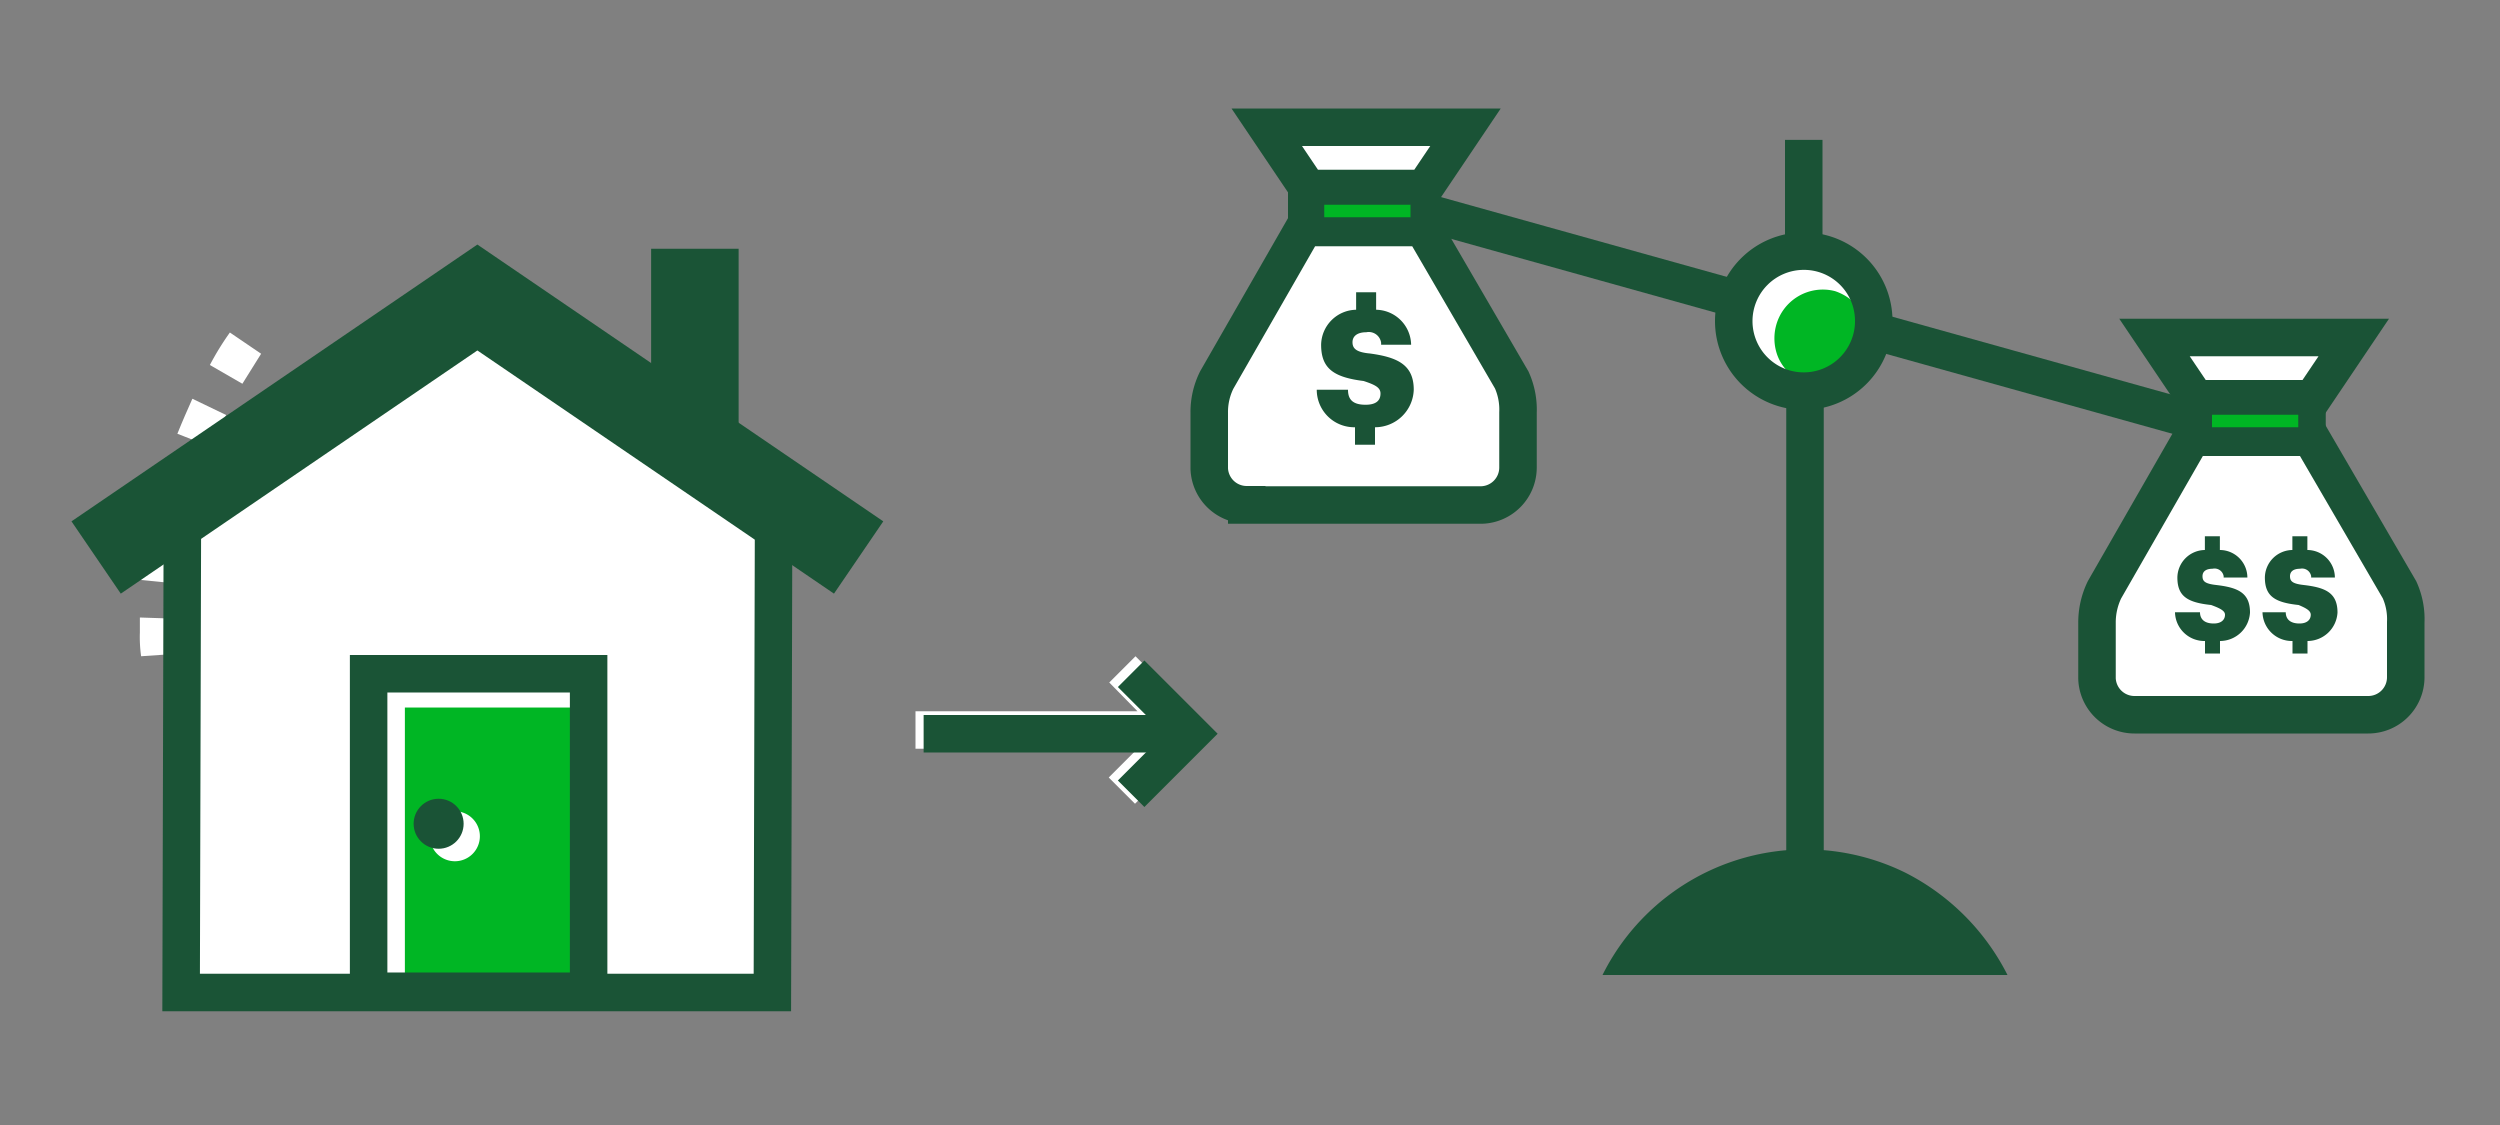
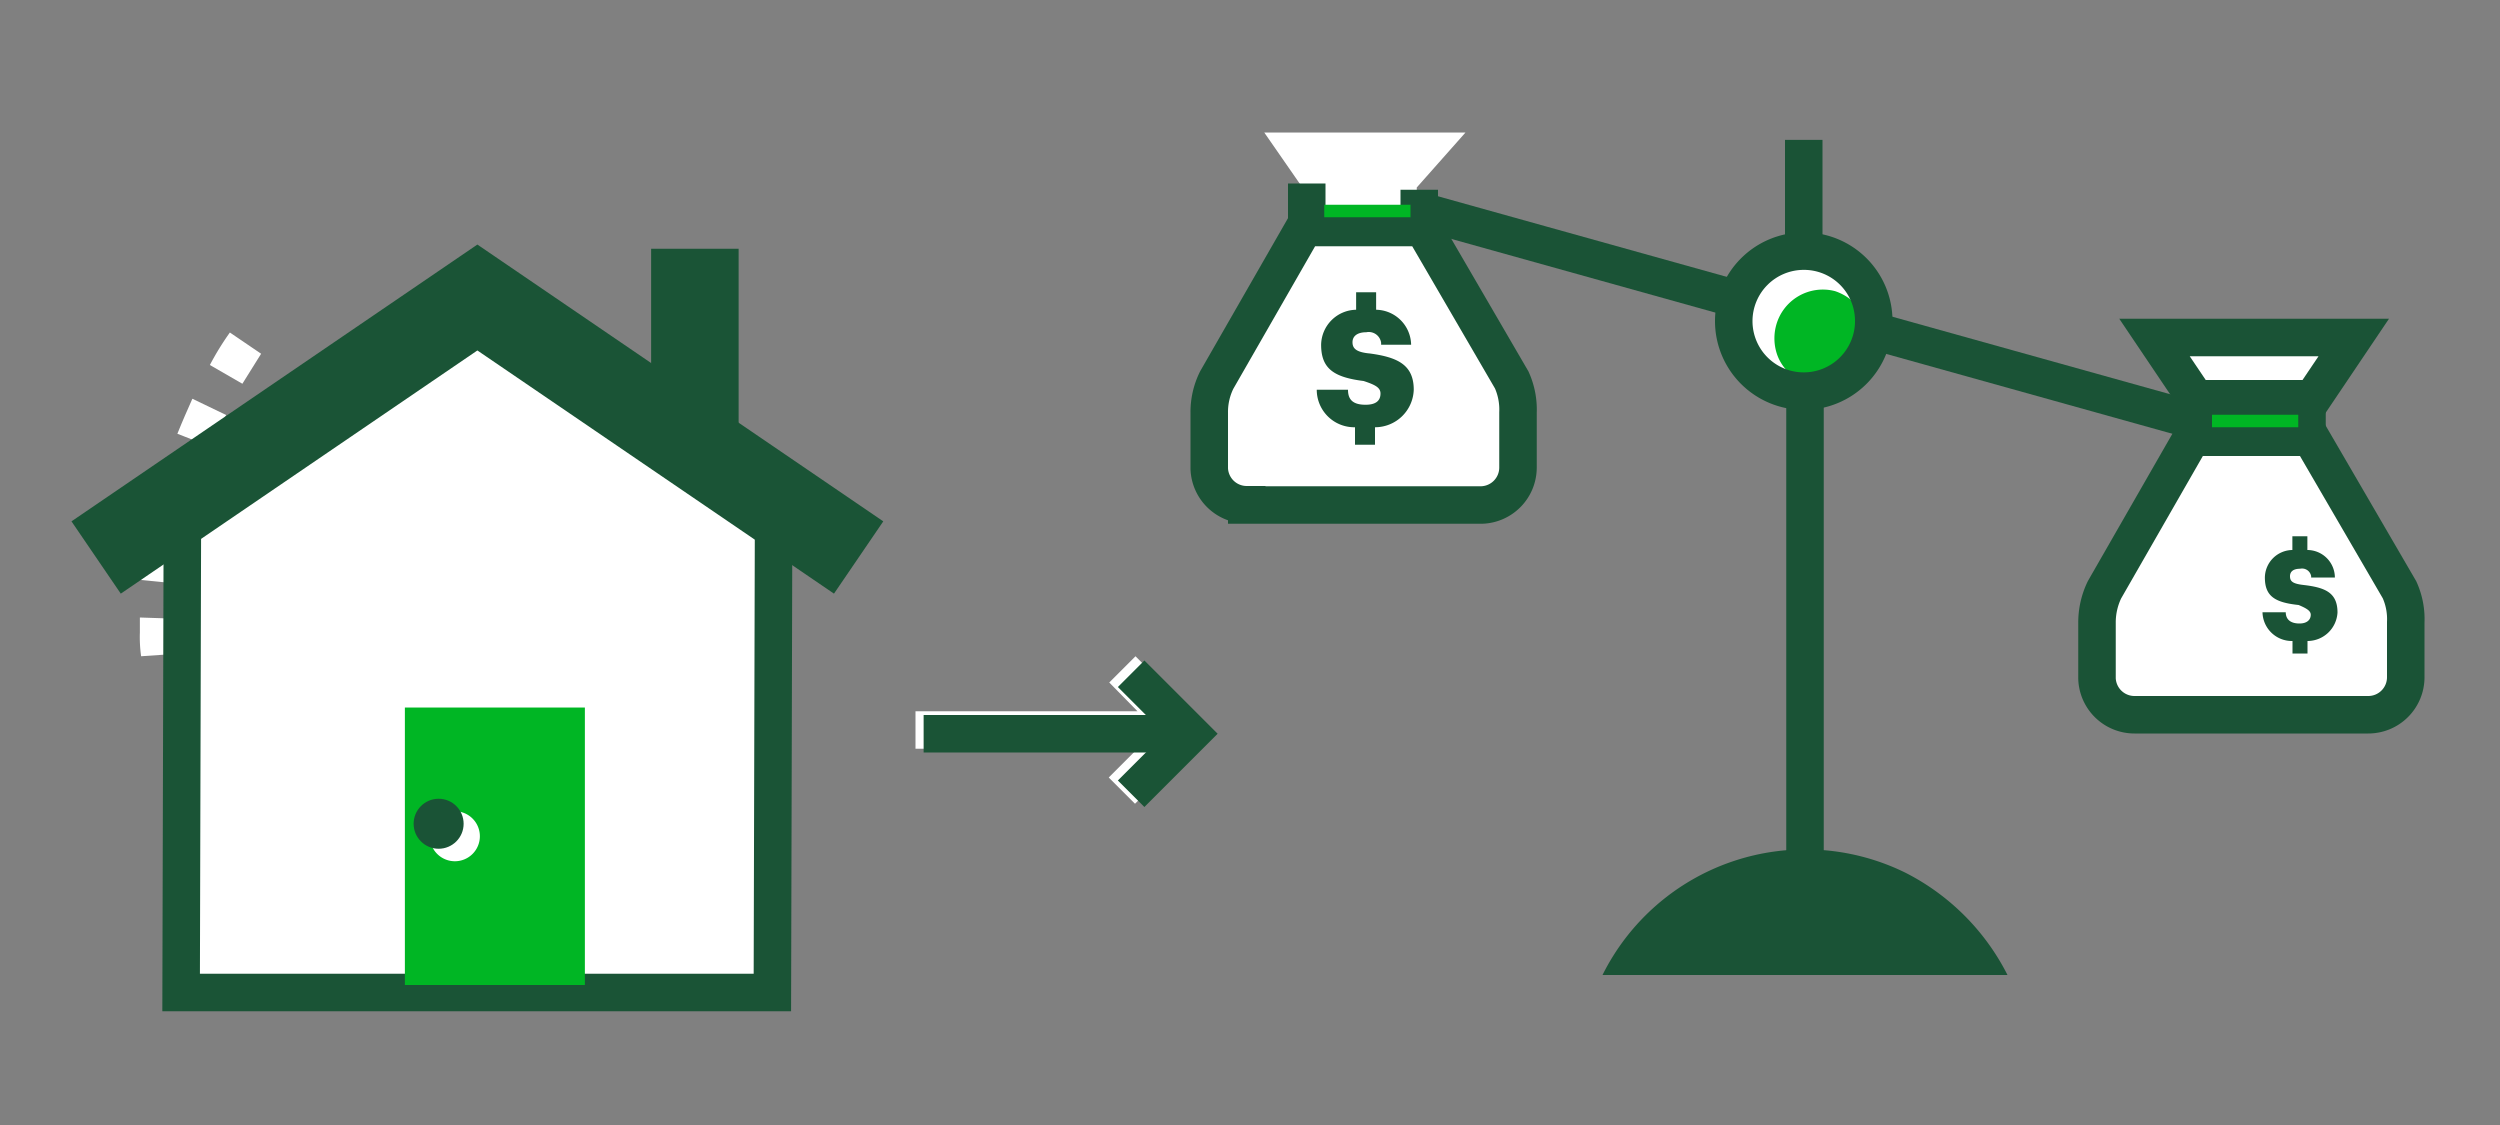
<svg xmlns="http://www.w3.org/2000/svg" id="Layer_1" data-name="Layer 1" viewBox="0 0 200 90">
  <rect x="0" y="0" width="200" height="90" fill="#808080" stroke="none" />
  <defs>
    <style>.cls-1{fill:#fff;}.cls-2{fill:#1a5336;}.cls-3,.cls-5,.cls-6{fill:none;stroke-miterlimit:10;}.cls-3{stroke:#1a5336;}.cls-3,.cls-5{stroke-width:3px;}.cls-4{fill:#00b624;}.cls-5,.cls-6{stroke:#1a5436;}.cls-6{stroke-width:7px;}</style>
  </defs>
  <g id="SBLoanComparison_smp_200x90" data-name="SBLoanComparison smp 200x90">
    <g id="Group_670" data-name="Group 670">
      <g id="FLT_ART_WORKS" data-name="FLT ART WORKS">
        <ellipse id="Ellipse_36" data-name="Ellipse 36" class="cls-1" cx="144.4" cy="25.69" rx="5.3" ry="4.7" />
        <path id="Path_1835" data-name="Path 1835" class="cls-2" d="M128.2,78a18.13,18.13,0,0,1,24.2-8.2,18.58,18.58,0,0,1,8.2,8.2Z" />
        <line id="Line_168" data-name="Line 168" class="cls-3" x1="144.4" y1="72.29" x2="144.4" y2="31.29" />
        <path id="Path_1836" data-name="Path 1836" class="cls-4" d="M146.8,23.29a3.87,3.87,0,0,0-4.72,2.78,4,4,0,0,0,0,2,3.62,3.62,0,0,0,2.6,2.6,3.79,3.79,0,0,0,4.68-2.62.24.24,0,0,0,0-.08,3.75,3.75,0,0,0,0-2.1A4,4,0,0,0,146.8,23.29Z" />
        <line id="Line_169" data-name="Line 169" class="cls-3" x1="144.3" y1="20.09" x2="144.3" y2="11.19" />
        <path id="Path_1837" data-name="Path 1837" class="cls-3" d="M149.9,25.69a5.6,5.6,0,1,1-5.6-5.6h0a5.58,5.58,0,0,1,5.6,5.58Z" />
        <line id="Line_170" data-name="Line 170" class="cls-3" x1="150.3" y1="26.59" x2="176.1" y2="33.79" />
        <line id="Line_171" data-name="Line 171" class="cls-3" x1="113" y1="16.69" x2="138.8" y2="23.89" />
      </g>
      <g id="Group_668" data-name="Group 668">
        <g id="FLT_ART_WORKS-2" data-name="FLT ART WORKS">
          <path id="Path_1838" data-name="Path 1838" class="cls-1" d="M191.66,46.08l-7.3-10.9v-3.4l3.9-4.4h-16.1l3.4,4.9-.5,2.4L168.66,46l-.1.1a9.53,9.53,0,0,0-.5,2.8V53a3.87,3.87,0,0,0,3.7,3.9h16.7a3.74,3.74,0,0,0,3.71-3.77.53.53,0,0,0,0-.13v-4.1A5.51,5.51,0,0,0,191.66,46.08Z" />
-           <path id="Path_1839" data-name="Path 1839" class="cls-2" d="M178,49.18c0,.4-.3.7-.9.7-.8,0-1.1-.4-1.1-.9h-2a2.35,2.35,0,0,0,2.4,2.3h0v1h1.2v-1A2.41,2.41,0,0,0,180,49c0-1.6-1-2-2.7-2.2-.9-.1-1.1-.3-1.1-.7s.3-.6.8-.6a.74.74,0,0,1,.89.58.49.49,0,0,1,0,.12h1.9a2.21,2.21,0,0,0-2.2-2.2v-1.1h-1.2V44a2.23,2.23,0,0,0-2.2,2.2c0,1.5.8,2,2.7,2.2C177.66,48.68,178,48.88,178,49.18Z" />
          <line id="Line_172" data-name="Line 172" class="cls-3" x1="175.56" y1="35.08" x2="175.56" y2="31.48" />
          <line id="Line_173" data-name="Line 173" class="cls-3" x1="184.56" y1="31.98" x2="184.56" y2="35.18" />
          <path id="Path_1840" data-name="Path 1840" class="cls-3" d="M172.36,27l3.3,4.9H185l3.3-4.9Z" />
          <path id="Path_1841" data-name="Path 1841" class="cls-3" d="M170.76,57.18a3,3,0,0,1-3-2.89v-.11h0v-4.4a6,6,0,0,1,.6-2.6l7-12.2h9.5l7.1,12.2a5.67,5.67,0,0,1,.5,2.6v4.4a3,3,0,0,1-3,3Z" />
          <path id="Path_1842" data-name="Path 1842" class="cls-2" d="M184.86,49.18c0,.4-.3.7-.9.7-.8,0-1.1-.4-1.1-.9H181a2.35,2.35,0,0,0,2.4,2.3h0v1h1.2v-1A2.41,2.41,0,0,0,187,49c0-1.6-1-2-2.7-2.2-.9-.1-1.1-.3-1.1-.7s.3-.6.8-.6a.74.74,0,0,1,.89.58.49.49,0,0,1,0,.12h1.9a2.21,2.21,0,0,0-2.2-2.2v-1.1h-1.2V44a2.23,2.23,0,0,0-2.2,2.2c0,1.5.8,2,2.7,2.2C184.56,48.68,184.86,48.88,184.86,49.18Z" />
        </g>
        <rect id="Rectangle_316" data-name="Rectangle 316" class="cls-4" x="176.96" y="33.18" width="6.9" height="1" />
      </g>
      <g id="Group_669" data-name="Group 669">
        <g id="FLT_ART_WORKS-3" data-name="FLT ART WORKS">
          <path id="Path_1843" data-name="Path 1843" class="cls-1" d="M120.64,29.28l-7.3-10.9V15l3.9-4.4h-16.1l3.4,4.9-.5,2.4-6.4,11.3-.1.1a9.16,9.16,0,0,0-.5,2.8v4.1a3.87,3.87,0,0,0,3.7,3.9h16.7a3.74,3.74,0,0,0,3.7-3.78V32.08A5.4,5.4,0,0,0,120.64,29.28Z" />
          <path id="Path_1844" data-name="Path 1844" class="cls-2" d="M110.44,31.48q0,.9-1.2.9c-1.1,0-1.4-.5-1.4-1.2h-2.5a3,3,0,0,0,3.06,3h0v1.4H110v-1.4a3.1,3.1,0,0,0,3.1-3c0-2-1.3-2.6-3.5-2.9-1.1-.1-1.4-.4-1.4-.9s.4-.8,1.1-.8a1,1,0,0,1,1.19.84s0,0,0,.06h0v.1h2.4a2.85,2.85,0,0,0-2.8-2.8v-1.4h-1.6v1.4a2.85,2.85,0,0,0-2.8,2.8c0,1.9,1,2.6,3.4,2.9C110,30.78,110.44,31,110.44,31.48Z" />
          <line id="Line_174" data-name="Line 174" class="cls-3" x1="104.54" y1="18.28" x2="104.54" y2="14.68" />
          <line id="Line_175" data-name="Line 175" class="cls-3" x1="113.54" y1="15.18" x2="113.54" y2="18.38" />
-           <path id="Path_1845" data-name="Path 1845" class="cls-3" d="M101.34,10.18l3.3,4.9h9.3l3.3-4.9Z" />
          <path id="Path_1846" data-name="Path 1846" class="cls-3" d="M99.74,40.38a3,3,0,0,1-3-2.89v-.11h0V33a5.73,5.73,0,0,1,.6-2.6l7-12.2h9.5l7.1,12.2a5.78,5.78,0,0,1,.5,2.6v4.4a3,3,0,0,1-2.89,3H99.74Z" />
        </g>
        <rect id="Rectangle_317" data-name="Rectangle 317" class="cls-4" x="105.94" y="16.38" width="6.9" height="1" />
      </g>
    </g>
  </g>
  <g id="payMortgage_smp_200x90_tcm371-322768" data-name="payMortgage smp 200x90 tcm371-322768">
    <path id="Path_2299" data-name="Path 2299" class="cls-1" d="M14.69,43.9l-3-.5c-.2,1-.3,2-.4,3l3,.3C14.39,45.8,14.59,44.8,14.69,43.9Z" />
    <path id="Path_2300" data-name="Path 2300" class="cls-1" d="M16.09,38.4l-2.9-.9c-.3,1-.6,1.9-.8,2.9l2.9.7A27.9,27.9,0,0,1,16.09,38.4Z" />
    <path id="Path_2301" data-name="Path 2301" class="cls-1" d="M14.19,52.3V49.5l-3-.1v1.2a11,11,0,0,0,.1,1.9Z" />
    <path id="Path_2302" data-name="Path 2302" class="cls-1" d="M20.89,28.3l-2.5-1.7a22.39,22.39,0,0,0-1.6,2.6l2.6,1.5Z" />
    <path id="Path_2303" data-name="Path 2303" class="cls-1" d="M18.09,33.2l-2.7-1.3c-.4.9-.8,1.8-1.2,2.8L17,35.8C17.39,34.9,17.69,34,18.09,33.2Z" />
    <path id="Path_2304" data-name="Path 2304" class="cls-1" d="M90.84,52.5l-2.1,2.1L91,56.9H73.24v3H91l-2.3,2.3,2.1,2.1,5.9-5.9Z" />
    <line id="Line_333" data-name="Line 333" class="cls-5" x1="94.09" y1="58.7" x2="73.89" y2="58.7" />
    <path id="Path_2306" data-name="Path 2306" class="cls-5" d="M90.49,53.9l4.8,4.8-4.8,4.8" />
    <path id="Path_2310" data-name="Path 2310" class="cls-1" d="M62.09,41.5,62,79.3H14.69l.1-37.6,23.1-16.4Z" />
    <path id="Path_2311" data-name="Path 2311" class="cls-6" d="M7.69,44.6l30.5-20.8,30.5,20.8" />
    <path id="Path_2312" data-name="Path 2312" class="cls-5" d="M14.59,41.7l-.1,37.7h47.3l.1-38.8" />
    <line id="Line_334" data-name="Line 334" class="cls-6" x1="55.59" y1="19.9" x2="55.59" y2="35" />
    <path id="Path_2313" data-name="Path 2313" class="cls-4" d="M32.39,56.6V78.8h14.4V56.6Zm4,12.3a2,2,0,1,1,2-2A2,2,0,0,1,36.39,68.9Z" />
-     <path id="Path_2314" data-name="Path 2314" class="cls-5" d="M47.09,79.4V53.9H29.49V79.3h17.6Z" />
    <circle id="Ellipse_94" data-name="Ellipse 94" class="cls-2" cx="35.09" cy="65.9" r="2" />
  </g>
</svg>